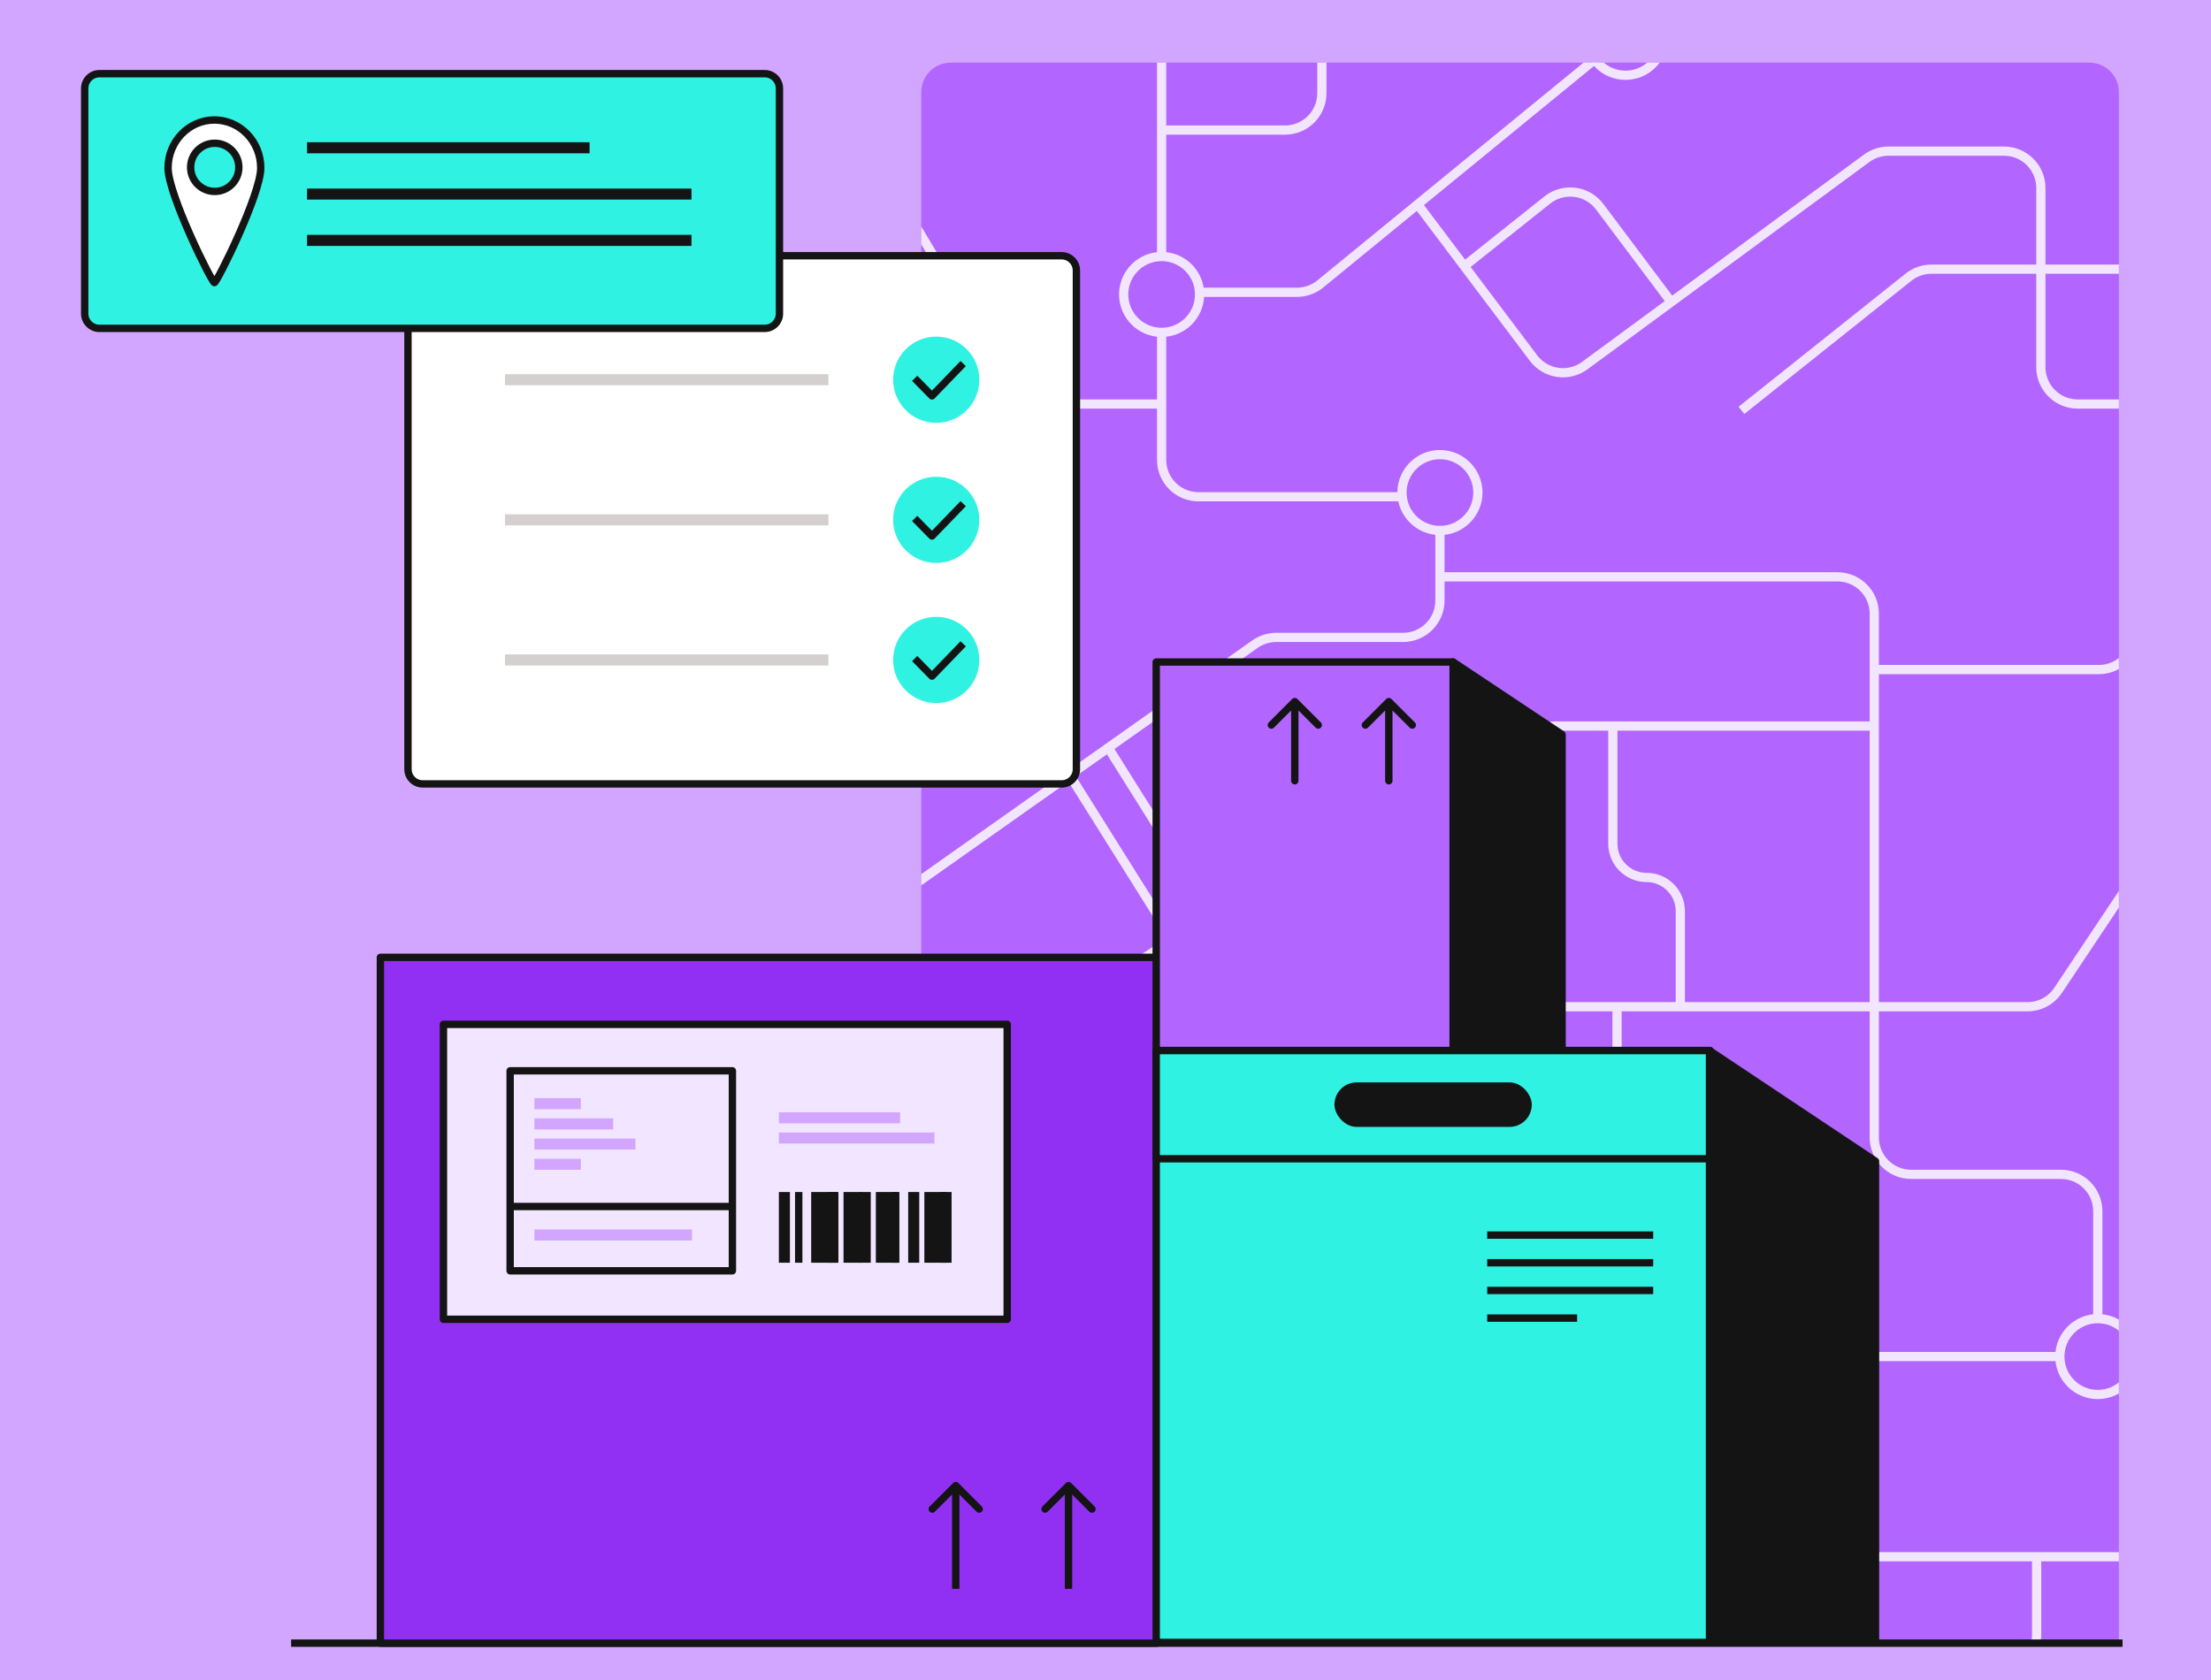
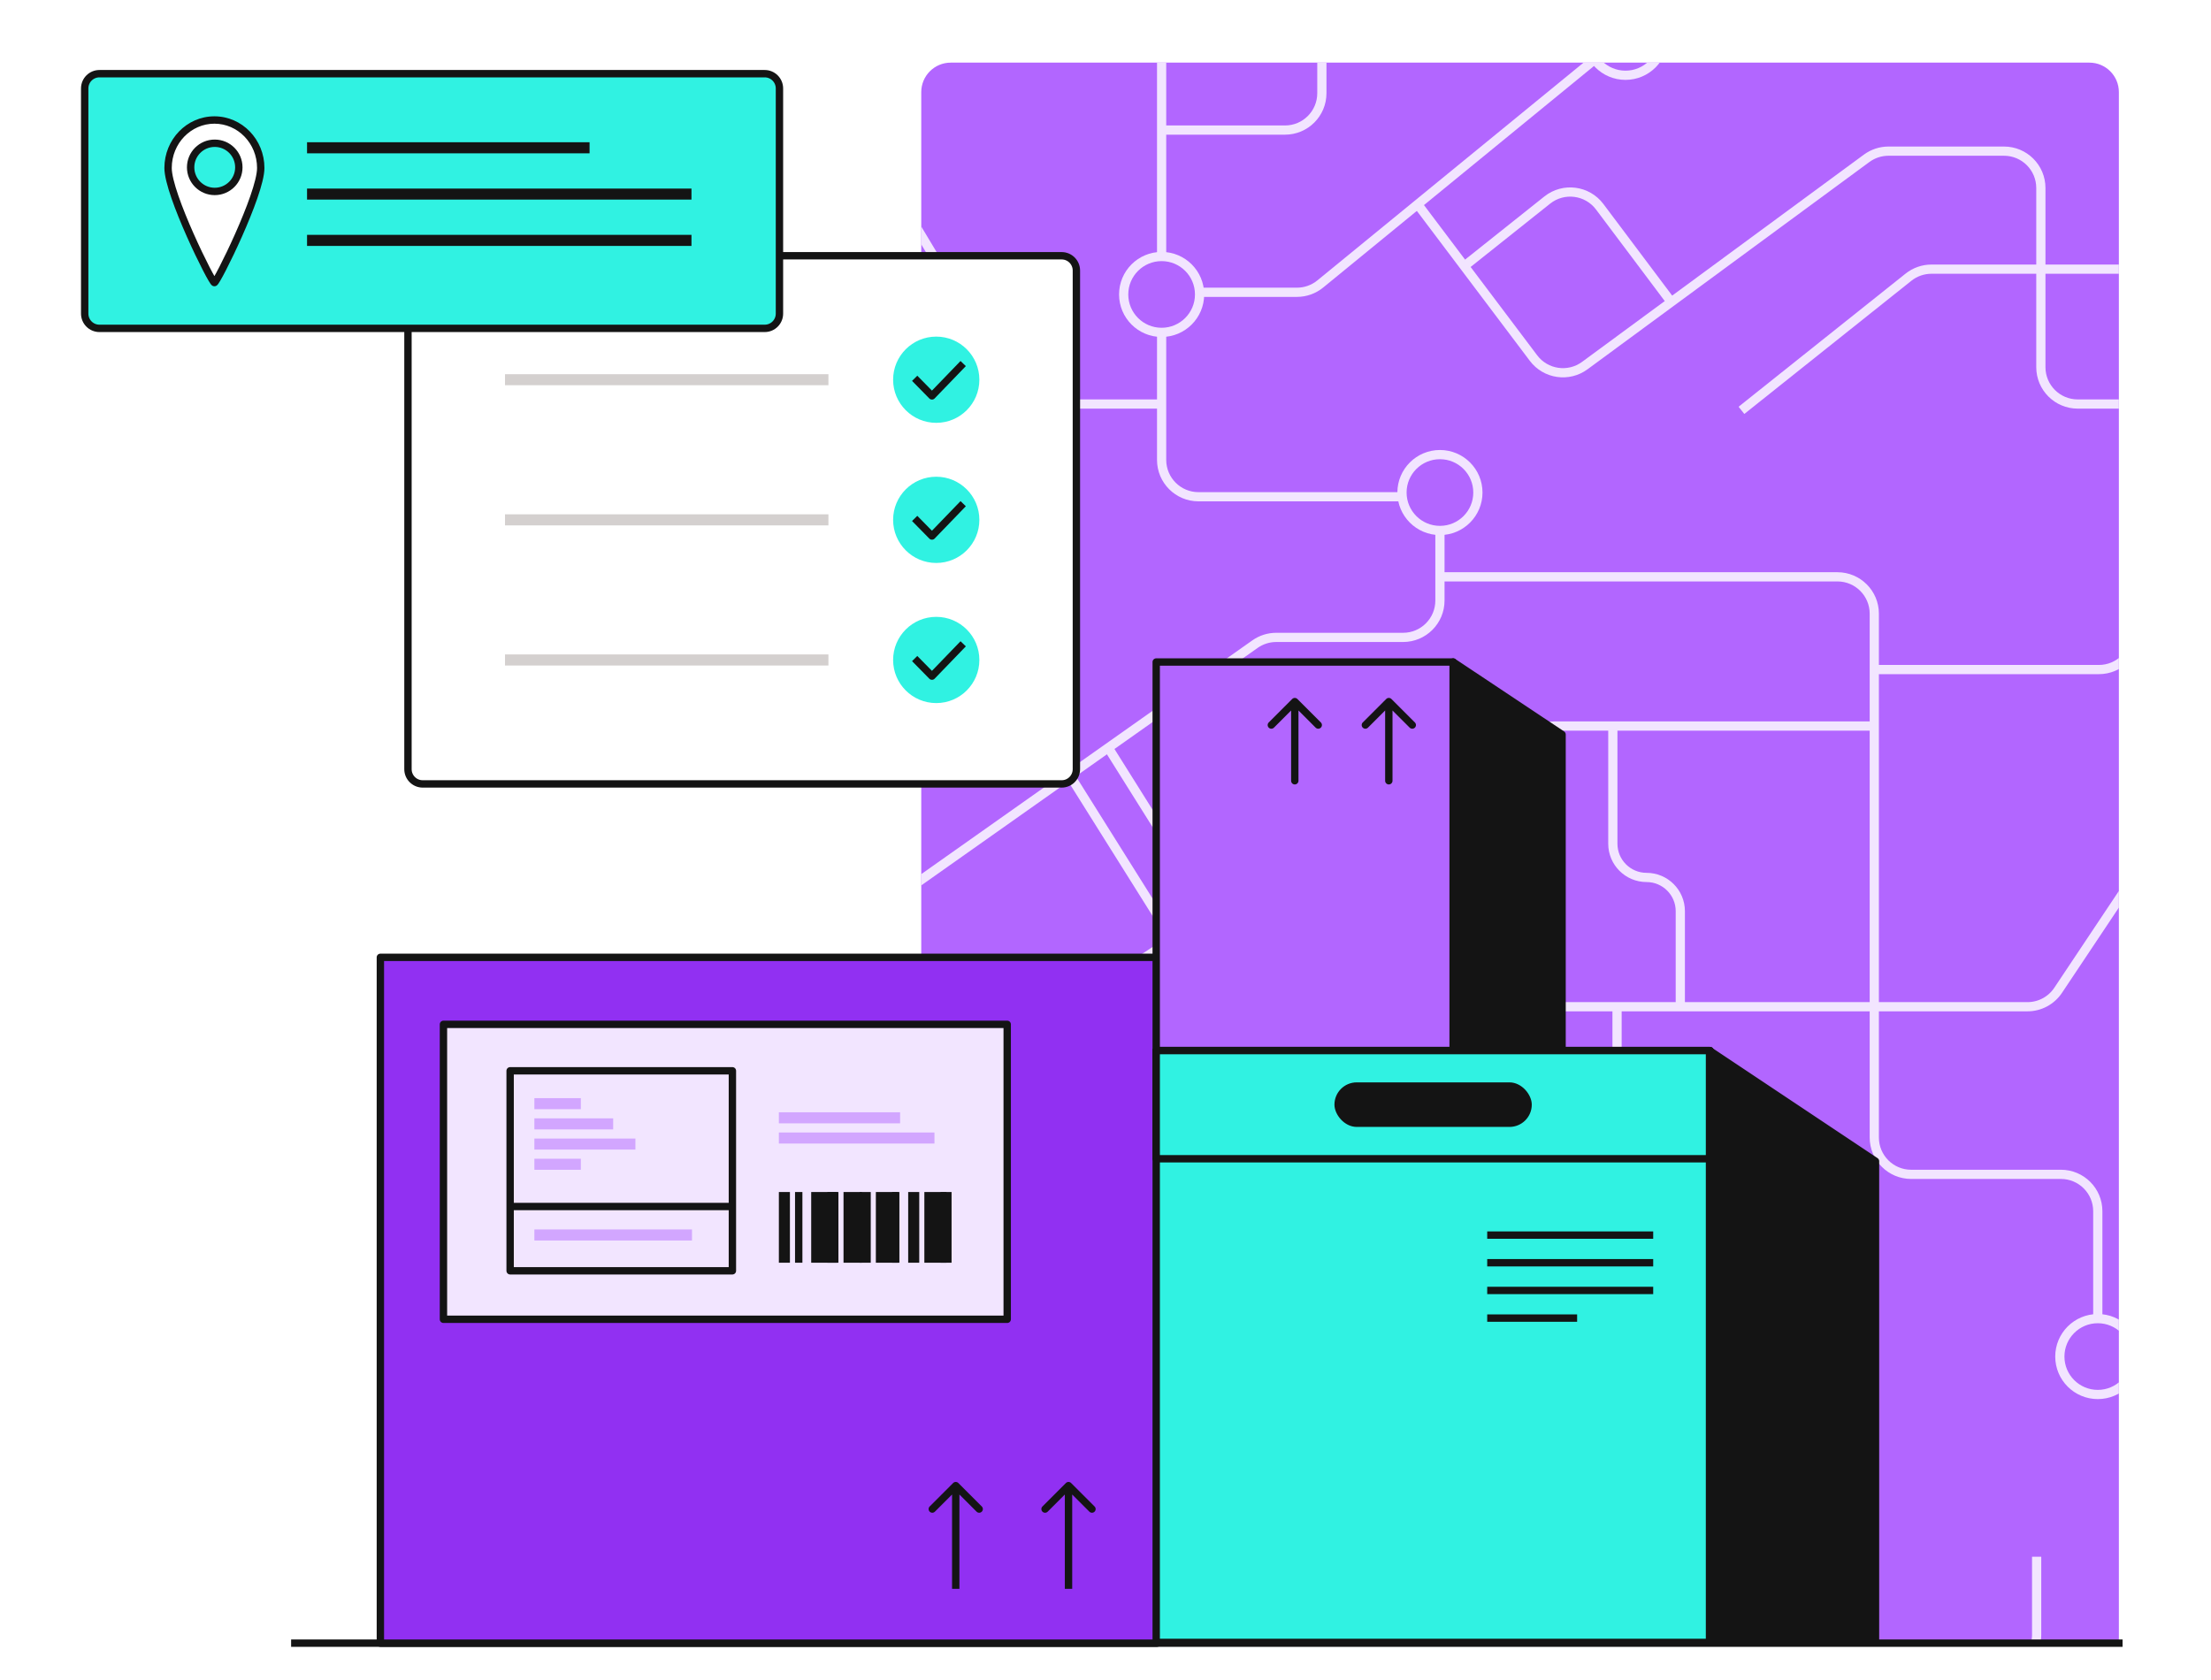
<svg xmlns="http://www.w3.org/2000/svg" width="600" height="456" viewBox="0 0 600 456" fill="none">
-   <rect width="600" height="456" fill="#D2A6FF" />
  <g clip-path="url(#clip0_713_8750)">
    <path d="M250 25C250 20.582 253.582 17 258 17H567C571.418 17 575 20.582 575 25V446H250V25Z" fill="#B266FF" />
    <path d="M390.757 143.412V163.007C390.757 168.53 386.28 173.007 380.757 173.007H346.335C344.269 173.007 342.254 173.647 340.567 174.839L239.433 246.257C237.746 247.448 235.731 248.088 233.665 248.088H178.178C172.655 248.088 168.178 243.611 168.178 238.088V139.684C168.178 134.161 163.701 129.684 158.178 129.684H112.104" stroke="#F2E5FF" stroke-width="2.5" />
    <path d="M381.03 134.832L325.229 134.832C319.706 134.832 315.229 130.355 315.229 124.832V90.788M433.098 15.856L358.286 77.074C356.499 78.536 354.262 79.335 351.953 79.335H326.1" stroke="#F2E5FF" stroke-width="2.5" />
    <ellipse cx="390.757" cy="133.688" rx="10.299" ry="10.296" stroke="#F2E5FF" stroke-width="2.5" />
    <path d="M390.757 156.568H498.627C504.15 156.568 508.627 161.045 508.627 166.568V272.684" stroke="#F2E5FF" stroke-width="2.5" />
    <path d="M289.74 209.526L317.697 254.093" stroke="#F2E5FF" stroke-width="2.5" />
    <path d="M301.073 203.483L329.031 248.05" stroke="#F2E5FF" stroke-width="2.5" />
    <path d="M335.077 179.314L360.094 219.193C361.923 222.11 365.125 223.88 368.568 223.88L401.771 223.88C407.294 223.88 411.771 219.405 411.771 213.883L411.771 207.062C411.771 201.54 416.248 197.065 421.771 197.065L508.055 197.065" stroke="#F2E5FF" stroke-width="2.5" />
    <path d="M385.035 55.896L416.152 97.193C419.449 101.568 425.651 102.476 430.064 99.231L506.555 42.968C508.273 41.705 510.349 41.024 512.481 41.024H543.829C549.352 41.024 553.829 45.501 553.829 51.024V99.664C553.829 105.187 558.306 109.664 563.829 109.664H607.342C612.864 109.664 617.342 114.141 617.342 119.664V159.152C617.342 164.675 621.819 169.152 627.342 169.152H669.982" stroke="#F2E5FF" stroke-width="2.5" />
    <path d="M397.623 72.025L419.884 54.298C424.292 50.788 430.728 51.611 434.111 56.117L453.697 82.208" stroke="#F2E5FF" stroke-width="2.5" />
    <path d="M315.229 109.664H283.126C279.614 109.664 276.359 107.821 274.552 104.81L235.748 40.158C233.94 37.146 230.686 35.304 227.174 35.304H111.532" stroke="#F2E5FF" stroke-width="2.5" />
    <path d="M379.648 262.96V254.656C379.648 249.133 375.171 244.656 369.648 244.656H336.844C334.889 244.656 332.977 245.229 331.344 246.304L240.195 306.329C237.386 308.178 235.695 311.317 235.695 314.68V367.636" stroke="#F2E5FF" stroke-width="2.5" />
    <path d="M437.676 197.752V229.009C437.676 234.065 441.775 238.164 446.831 238.164V238.164C451.887 238.164 455.986 242.263 455.986 247.319L455.986 273.256" stroke="#F2E5FF" stroke-width="2.5" />
    <ellipse cx="379.313" cy="273.256" rx="10.299" ry="10.296" stroke="#F2E5FF" stroke-width="2.5" />
    <ellipse cx="569.278" cy="368.208" rx="10.299" ry="10.296" stroke="#F2E5FF" stroke-width="2.5" />
    <ellipse cx="395.334" cy="442.568" rx="10.299" ry="10.296" stroke="#F2E5FF" stroke-width="2.5" />
    <path d="M315.229 69.624L315.229 -13.04C315.229 -18.563 310.752 -23.04 305.229 -23.04L217.658 -23.04C212.136 -23.04 207.658 -27.517 207.658 -33.04L207.658 -144.304" stroke="#F2E5FF" stroke-width="2.5" />
    <ellipse cx="315.229" cy="79.92" rx="10.299" ry="10.296" stroke="#F2E5FF" stroke-width="2.5" />
    <ellipse cx="441.109" cy="10.136" rx="10.299" ry="10.296" stroke="#F2E5FF" stroke-width="2.5" />
    <path d="M389.613 273.256H550.195C553.538 273.256 556.66 271.585 558.515 268.804L598.352 209.068C600.207 206.286 603.328 204.616 606.671 204.616H667.122" stroke="#F2E5FF" stroke-width="2.5" stroke-linejoin="round" />
    <path d="M509.199 181.736H569.577C575.1 181.736 579.577 177.259 579.577 171.736V110.236" stroke="#F2E5FF" stroke-width="2.5" stroke-linejoin="round" />
    <path d="M438.82 273.256V432.568C438.82 438.091 434.343 442.568 428.82 442.568H404.49" stroke="#F2E5FF" stroke-width="2.5" stroke-linejoin="round" />
    <path d="M385.035 442.568H365.282C359.759 442.568 355.282 447.045 355.282 452.568V497.48" stroke="#F2E5FF" stroke-width="2.5" stroke-linejoin="round" />
    <path d="M224.252 377.932H185.044C179.521 377.932 175.044 382.409 175.044 387.932V422.844C175.044 428.367 179.521 432.844 185.044 432.844H269.181C274.704 432.844 279.181 437.321 279.181 442.844V503.772" stroke="#F2E5FF" stroke-width="2.5" stroke-linejoin="round" />
-     <path d="M245.995 377.932H294.413C296.419 377.932 298.378 377.329 300.037 376.201L364.752 332.187C366.411 331.059 368.37 330.456 370.376 330.456H438.82" stroke="#F2E5FF" stroke-width="2.5" stroke-linejoin="round" />
    <path d="M399.912 330.456V379.944C399.912 385.467 404.389 389.944 409.912 389.944H438.821" stroke="#F2E5FF" stroke-width="2.5" stroke-linejoin="round" />
    <path d="M400.484 357.34H438.248" stroke="#F2E5FF" stroke-width="2.5" stroke-linejoin="round" />
    <path d="M261.444 83.924L223.523 114.251C219.193 117.714 218.507 124.04 221.995 128.35L247.139 159.428" stroke="#F2E5FF" stroke-width="2.5" stroke-linejoin="round" />
    <path d="M328.389 357.34L345.217 380.051C348.546 384.543 347.544 390.893 342.994 394.142L315.229 413.968" stroke="#F2E5FF" stroke-width="2.5" stroke-linejoin="round" />
    <path d="M287.192 276.116L309.507 308.148" stroke="#F2E5FF" stroke-width="2.5" stroke-linejoin="round" />
    <path d="M282.042 325.88L338.688 288.128" stroke="#F2E5FF" stroke-width="2.5" stroke-linejoin="round" />
    <path d="M569.278 357.912V328.752C569.278 323.229 564.801 318.752 559.278 318.752H518.627C513.104 318.752 508.627 314.274 508.627 308.752V273.256" stroke="#F2E5FF" stroke-width="2.5" stroke-linejoin="round" />
-     <path d="M558.407 368.208H500.317C494.794 368.208 490.317 372.685 490.317 378.208V412.548C490.317 418.071 494.794 422.548 500.317 422.548H617.069C622.592 422.548 627.069 427.025 627.069 432.548V460.144C627.069 463.461 625.424 466.562 622.678 468.423L575.572 500.34" stroke="#F2E5FF" stroke-width="2.5" stroke-linejoin="round" />
    <path d="M552.685 422.548V443.685C552.685 446.931 551.11 449.974 548.46 451.849L515.493 475.172" stroke="#F2E5FF" stroke-width="2.5" stroke-linejoin="round" />
    <path d="M490.317 396.808H479.718C474.196 396.808 469.718 401.285 469.718 406.808V465.172C469.718 470.695 465.241 475.172 459.718 475.172H405.907C400.384 475.172 395.907 470.695 395.907 465.172V452.292" stroke="#F2E5FF" stroke-width="2.5" stroke-linejoin="round" />
    <path d="M666.549 73.056L554.401 73.056L524.141 73.056C521.876 73.056 519.678 73.825 517.907 75.237L472.579 111.38" stroke="#F2E5FF" stroke-width="2.5" stroke-linejoin="round" />
    <path d="M509.199 -93.968H604.481C610.004 -93.968 614.481 -89.491 614.481 -83.968V20.728C614.481 26.251 618.958 30.728 624.481 30.728H666.549" stroke="#F2E5FF" stroke-width="2.5" stroke-linejoin="round" />
    <path d="M315.229 35.304H348.715C354.238 35.304 358.715 30.827 358.715 25.304V5.264C358.715 -0.259 354.238 -4.736 348.715 -4.736H315.229" stroke="#F2E5FF" stroke-width="2.5" stroke-linejoin="round" />
  </g>
  <path d="M80 446L575 446" stroke="#141414" stroke-width="2" stroke-linecap="square" />
  <path d="M103.222 259.851H313.978V446.001H103.222V259.851Z" fill="#9130F2" stroke="#141414" stroke-width="2" stroke-linejoin="round" />
  <path d="M354.229 286.001L314.327 259.4V445.61H354.229V286.001Z" fill="#141414" stroke="#141414" stroke-width="2" stroke-linejoin="round" />
  <path d="M260.066 402.533C259.675 402.142 259.042 402.142 258.652 402.533L252.288 408.897C251.897 409.287 251.897 409.921 252.288 410.311C252.678 410.702 253.312 410.702 253.702 410.311L259.359 404.654L265.016 410.311C265.406 410.702 266.039 410.702 266.43 410.311C266.82 409.921 266.82 409.287 266.43 408.897L260.066 402.533ZM260.359 431.255L260.359 403.24L258.359 403.24L258.359 431.255L260.359 431.255Z" fill="#141414" />
  <path d="M290.67 402.533C290.279 402.142 289.646 402.142 289.256 402.533L282.892 408.897C282.501 409.287 282.501 409.921 282.892 410.311C283.282 410.702 283.916 410.702 284.306 410.311L289.963 404.654L295.62 410.311C296.01 410.702 296.643 410.702 297.034 410.311C297.424 409.921 297.424 409.287 297.034 408.897L290.67 402.533ZM290.963 431.255L290.963 403.24L288.963 403.24L288.963 431.255L290.963 431.255Z" fill="#141414" />
  <path d="M313.761 179.69H394.347V287.138H313.761V179.69Z" fill="#B266FF" stroke="#141414" stroke-width="2" stroke-linejoin="round" />
  <path d="M423.896 199.363L394.348 179.69V287.138H423.896V199.363Z" fill="#141414" stroke="#141414" stroke-width="2" stroke-linejoin="round" />
  <path d="M377.593 189.726C377.202 189.335 376.569 189.335 376.179 189.726L369.815 196.09C369.424 196.48 369.424 197.114 369.815 197.504C370.205 197.895 370.838 197.895 371.229 197.504L376.886 191.847L382.543 197.504C382.933 197.895 383.566 197.895 383.957 197.504C384.347 197.114 384.347 196.48 383.957 196.09L377.593 189.726ZM375.886 211.923C375.886 212.475 376.333 212.923 376.886 212.923C377.438 212.923 377.886 212.475 377.886 211.923L375.886 211.923ZM375.886 190.433L375.886 211.923L377.886 211.923L377.886 190.433L375.886 190.433Z" fill="#141414" />
  <path d="M352.076 189.726C351.685 189.335 351.052 189.335 350.662 189.726L344.298 196.09C343.907 196.48 343.907 197.114 344.298 197.504C344.688 197.895 345.321 197.895 345.712 197.504L351.369 191.847L357.026 197.504C357.416 197.895 358.049 197.895 358.44 197.504C358.83 197.114 358.83 196.48 358.44 196.09L352.076 189.726ZM350.369 211.923C350.369 212.475 350.816 212.923 351.369 212.923C351.921 212.923 352.369 212.475 352.369 211.923L350.369 211.923ZM350.369 190.433L350.369 211.923L352.369 211.923L352.369 190.433L350.369 190.433Z" fill="#141414" />
  <path d="M313.761 285.152H464.043V445.799H313.761V285.152Z" fill="#30F2E2" stroke="#141414" stroke-width="2" stroke-linejoin="round" />
  <path d="M313.761 285.152H464.043V314.517H313.761V285.152Z" fill="#30F2E2" stroke="#141414" stroke-width="2" stroke-linejoin="round" />
  <path d="M508.955 315.182L463.91 285.152V445.267H508.955V315.182Z" fill="#141414" stroke="#141414" stroke-width="2" stroke-linejoin="round" />
  <path d="M403.584 335.243H448.629" stroke="#141414" stroke-width="2" stroke-linejoin="round" />
  <path d="M403.584 342.748H448.629" stroke="#141414" stroke-width="2" stroke-linejoin="round" />
  <path d="M403.584 350.262H448.629" stroke="#141414" stroke-width="2" stroke-linejoin="round" />
  <path d="M403.584 357.763H427.983" stroke="#141414" stroke-width="2" stroke-linejoin="round" />
  <rect x="362.129" y="293.786" width="53.549" height="12.092" rx="6.046" fill="#141414" />
  <rect x="120.339" y="278.037" width="152.985" height="80.057" fill="#F2E5FF" stroke="#141414" stroke-width="2" stroke-linejoin="round" />
  <rect x="138.434" y="290.646" width="60.317" height="54.285" fill="#F2E5FF" stroke="#141414" stroke-width="2" stroke-linejoin="round" />
  <line x1="145.014" y1="299.568" x2="157.626" y2="299.568" stroke="#D2A6FF" stroke-width="3" />
  <line x1="145.014" y1="305.051" x2="166.399" y2="305.051" stroke="#D2A6FF" stroke-width="3" />
  <line x1="211.362" y1="303.404" x2="244.262" y2="303.404" stroke="#D2A6FF" stroke-width="3" />
  <line x1="212.862" y1="323.547" x2="212.862" y2="342.738" stroke="#141414" stroke-width="3" />
  <line x1="216.749" y1="323.547" x2="216.749" y2="342.738" stroke="#141414" stroke-width="2" />
  <line x1="223.635" y1="323.547" x2="223.635" y2="342.738" stroke="#141414" stroke-width="7" />
  <line x1="226.022" y1="323.547" x2="226.022" y2="342.738" stroke="#141414" stroke-width="3" />
  <line x1="231.408" y1="323.547" x2="231.408" y2="342.738" stroke="#141414" stroke-width="5" />
  <line x1="234.795" y1="323.547" x2="234.795" y2="342.738" stroke="#141414" stroke-width="3" />
  <line x1="240.682" y1="323.547" x2="240.682" y2="342.738" stroke="#141414" stroke-width="6" />
  <line x1="243.068" y1="323.547" x2="243.068" y2="342.738" stroke="#141414" stroke-width="2" />
  <line x1="247.956" y1="323.547" x2="247.956" y2="342.738" stroke="#141414" stroke-width="3" />
  <line x1="253.842" y1="323.547" x2="253.842" y2="342.738" stroke="#141414" stroke-width="6" />
  <line x1="256.728" y1="323.547" x2="256.728" y2="342.738" stroke="#141414" stroke-width="3" />
  <line x1="145.014" y1="310.533" x2="172.431" y2="310.533" stroke="#D2A6FF" stroke-width="3" />
  <line x1="211.362" y1="308.891" x2="253.584" y2="308.891" stroke="#D2A6FF" stroke-width="3" />
  <line x1="145.014" y1="335.206" x2="187.784" y2="335.206" stroke="#D2A6FF" stroke-width="3" />
  <line x1="145.014" y1="316.016" x2="157.626" y2="316.016" stroke="#D2A6FF" stroke-width="3" />
  <line x1="138.983" y1="327.482" x2="198.751" y2="327.482" stroke="#141414" stroke-width="2" />
  <path d="M110.71 73.421C110.71 71.212 112.501 69.421 114.71 69.421H288.1C290.31 69.421 292.1 71.212 292.1 73.421V208.778C292.1 210.987 290.31 212.778 288.1 212.778H114.71C112.501 212.778 110.71 210.987 110.71 208.778V73.421Z" fill="white" stroke="#141414" stroke-width="2" />
  <path d="M137.042 103.066L224.811 103.066" stroke="#D4D0CF" stroke-width="3" stroke-linejoin="round" />
  <path d="M137.042 141.1L224.811 141.1" stroke="#D4D0CF" stroke-width="3" stroke-linejoin="round" />
  <path d="M137.042 179.133L224.811 179.133" stroke="#D4D0CF" stroke-width="3" stroke-linejoin="round" />
  <path d="M254.068 114.77C260.531 114.77 265.77 109.531 265.77 103.068C265.77 96.605 260.531 91.365 254.068 91.365C247.604 91.365 242.365 96.605 242.365 103.068C242.365 109.531 247.604 114.77 254.068 114.77Z" fill="#30F2E2" />
  <path d="M254.068 152.804C260.531 152.804 265.77 147.564 265.77 141.101C265.77 134.638 260.531 129.398 254.068 129.398C247.604 129.398 242.365 134.638 242.365 141.101C242.365 147.564 247.604 152.804 254.068 152.804Z" fill="#30F2E2" />
  <path d="M254.068 190.837C260.531 190.837 265.77 185.597 265.77 179.134C265.77 172.671 260.531 167.432 254.068 167.432C247.604 167.432 242.365 172.671 242.365 179.134C242.365 185.597 247.604 190.837 254.068 190.837Z" fill="#30F2E2" />
  <path d="M248.216 102.682L252.909 107.455L261.381 98.678" stroke="#141414" stroke-width="2" stroke-linejoin="round" />
  <path d="M248.216 140.715L252.909 145.489L261.381 136.712" stroke="#141414" stroke-width="2" stroke-linejoin="round" />
  <path d="M248.216 178.748L252.909 183.522L261.381 174.745" stroke="#141414" stroke-width="2" stroke-linejoin="round" />
  <path d="M22.984 24C22.984 21.791 24.775 20 26.984 20H207.52C209.729 20 211.52 21.791 211.52 24V85.13C211.52 87.339 209.729 89.13 207.52 89.13H26.984C24.775 89.13 22.984 87.339 22.984 85.13V24Z" fill="#30F2E2" stroke="#141414" stroke-width="2" />
  <path d="M83.322 40.108L159.993 40.108" stroke="#141414" stroke-width="3" stroke-linejoin="round" />
  <path d="M83.322 52.678L187.645 52.678" stroke="#141414" stroke-width="3" stroke-linejoin="round" />
  <path d="M83.322 65.249L187.645 65.249" stroke="#141414" stroke-width="3" stroke-linejoin="round" />
  <path fill-rule="evenodd" clip-rule="evenodd" d="M58.183 76.703C58.882 76.703 70.758 52.786 70.758 45.593C70.758 38.401 65.128 32.571 58.183 32.571C51.239 32.571 45.609 38.401 45.609 45.593C45.609 52.786 57.485 76.703 58.183 76.703ZM58.273 51.962C61.885 51.962 64.813 49.034 64.813 45.421C64.813 41.809 61.885 38.881 58.273 38.881C54.66 38.881 51.732 41.809 51.732 45.421C51.732 49.034 54.66 51.962 58.273 51.962Z" fill="white" />
  <path d="M69.758 45.593C69.758 47.204 69.073 49.902 67.946 53.162C66.835 56.379 65.341 60.015 63.819 63.439C62.298 66.862 60.756 70.06 59.554 72.396C58.952 73.566 58.44 74.51 58.062 75.156C57.87 75.482 57.724 75.713 57.624 75.855C57.571 75.929 57.549 75.953 57.554 75.948C57.555 75.947 57.587 75.912 57.647 75.87C57.675 75.849 57.875 75.703 58.183 75.703V77.703C58.514 77.703 58.741 77.546 58.802 77.502C58.894 77.437 58.964 77.368 59.008 77.321C59.098 77.225 59.183 77.114 59.256 77.011C59.406 76.799 59.586 76.509 59.787 76.167C60.192 75.477 60.722 74.496 61.332 73.311C62.553 70.939 64.111 67.707 65.647 64.251C67.181 60.798 68.7 57.105 69.837 53.815C70.959 50.568 71.758 47.579 71.758 45.593H69.758ZM58.183 33.571C64.543 33.571 69.758 38.92 69.758 45.593H71.758C71.758 37.882 65.713 31.571 58.183 31.571V33.571ZM46.609 45.593C46.609 38.92 51.824 33.571 58.183 33.571V31.571C50.654 31.571 44.609 37.882 44.609 45.593H46.609ZM58.183 75.703C58.492 75.703 58.691 75.849 58.72 75.87C58.78 75.912 58.812 75.947 58.813 75.948C58.817 75.953 58.796 75.929 58.743 75.855C58.642 75.713 58.496 75.482 58.305 75.156C57.927 74.51 57.415 73.566 56.813 72.396C55.611 70.06 54.069 66.862 52.548 63.439C51.026 60.015 49.532 56.379 48.42 53.162C47.294 49.902 46.609 47.204 46.609 45.593H44.609C44.609 47.579 45.408 50.568 46.53 53.815C47.667 57.105 49.185 60.798 50.72 64.251C52.255 67.707 53.814 70.939 55.035 73.311C55.644 74.496 56.175 75.477 56.58 76.167C56.78 76.509 56.961 76.799 57.111 77.011C57.184 77.114 57.268 77.225 57.359 77.321C57.403 77.368 57.473 77.437 57.565 77.502C57.626 77.546 57.853 77.703 58.183 77.703V75.703ZM63.813 45.421C63.813 48.481 61.333 50.962 58.273 50.962V52.962C62.437 52.962 65.813 49.586 65.813 45.421H63.813ZM58.273 39.881C61.333 39.881 63.813 42.361 63.813 45.421H65.813C65.813 41.257 62.437 37.881 58.273 37.881V39.881ZM52.732 45.421C52.732 42.361 55.212 39.881 58.273 39.881V37.881C54.108 37.881 50.732 41.257 50.732 45.421H52.732ZM58.273 50.962C55.212 50.962 52.732 48.481 52.732 45.421H50.732C50.732 49.586 54.108 52.962 58.273 52.962V50.962Z" fill="#141414" />
  <defs>
    <clipPath id="clip0_713_8750">
      <path d="M250 25C250 20.582 253.582 17 258 17H567C571.418 17 575 20.582 575 25V446H250V25Z" fill="white" />
    </clipPath>
  </defs>
</svg>